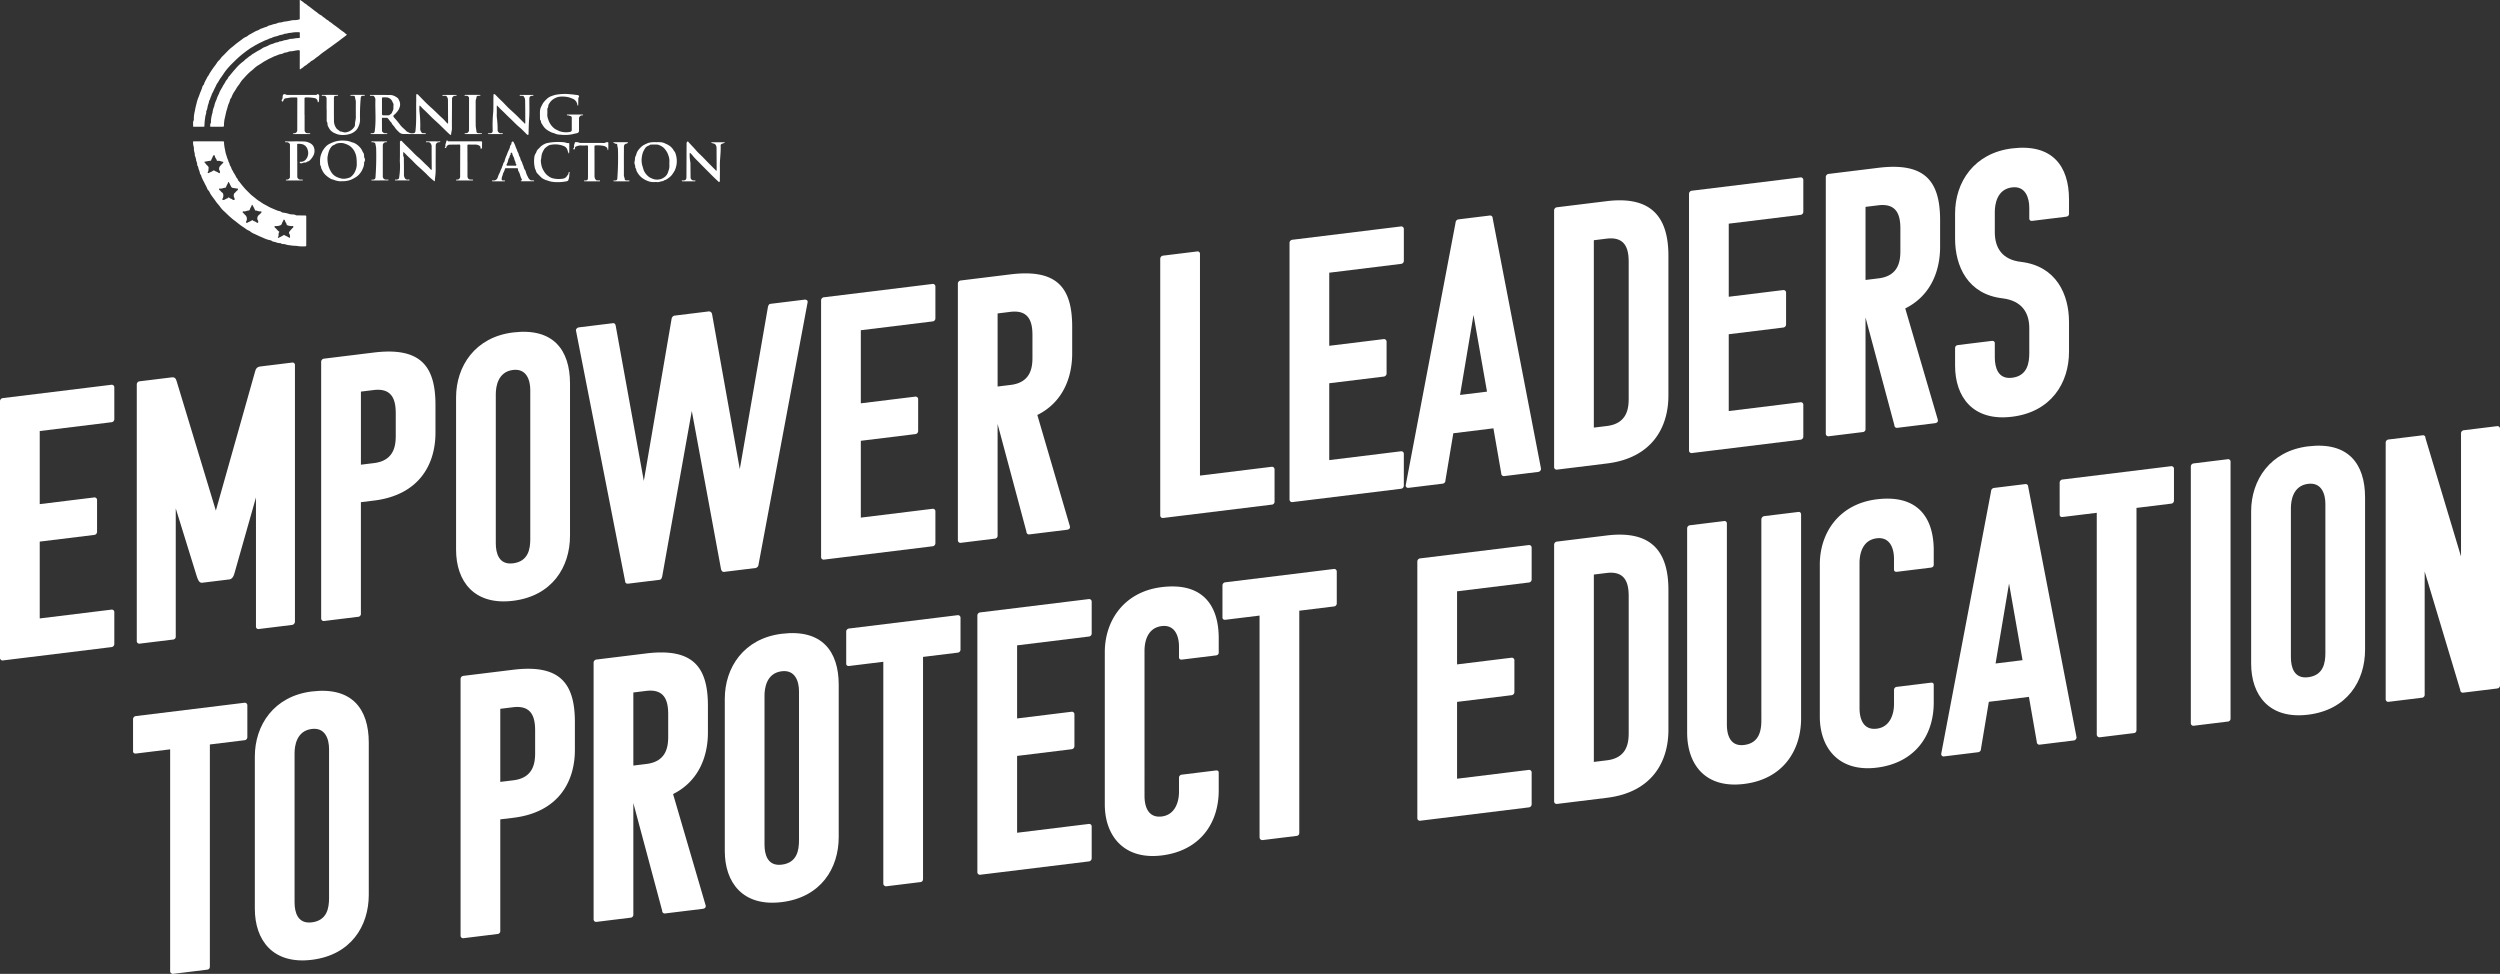
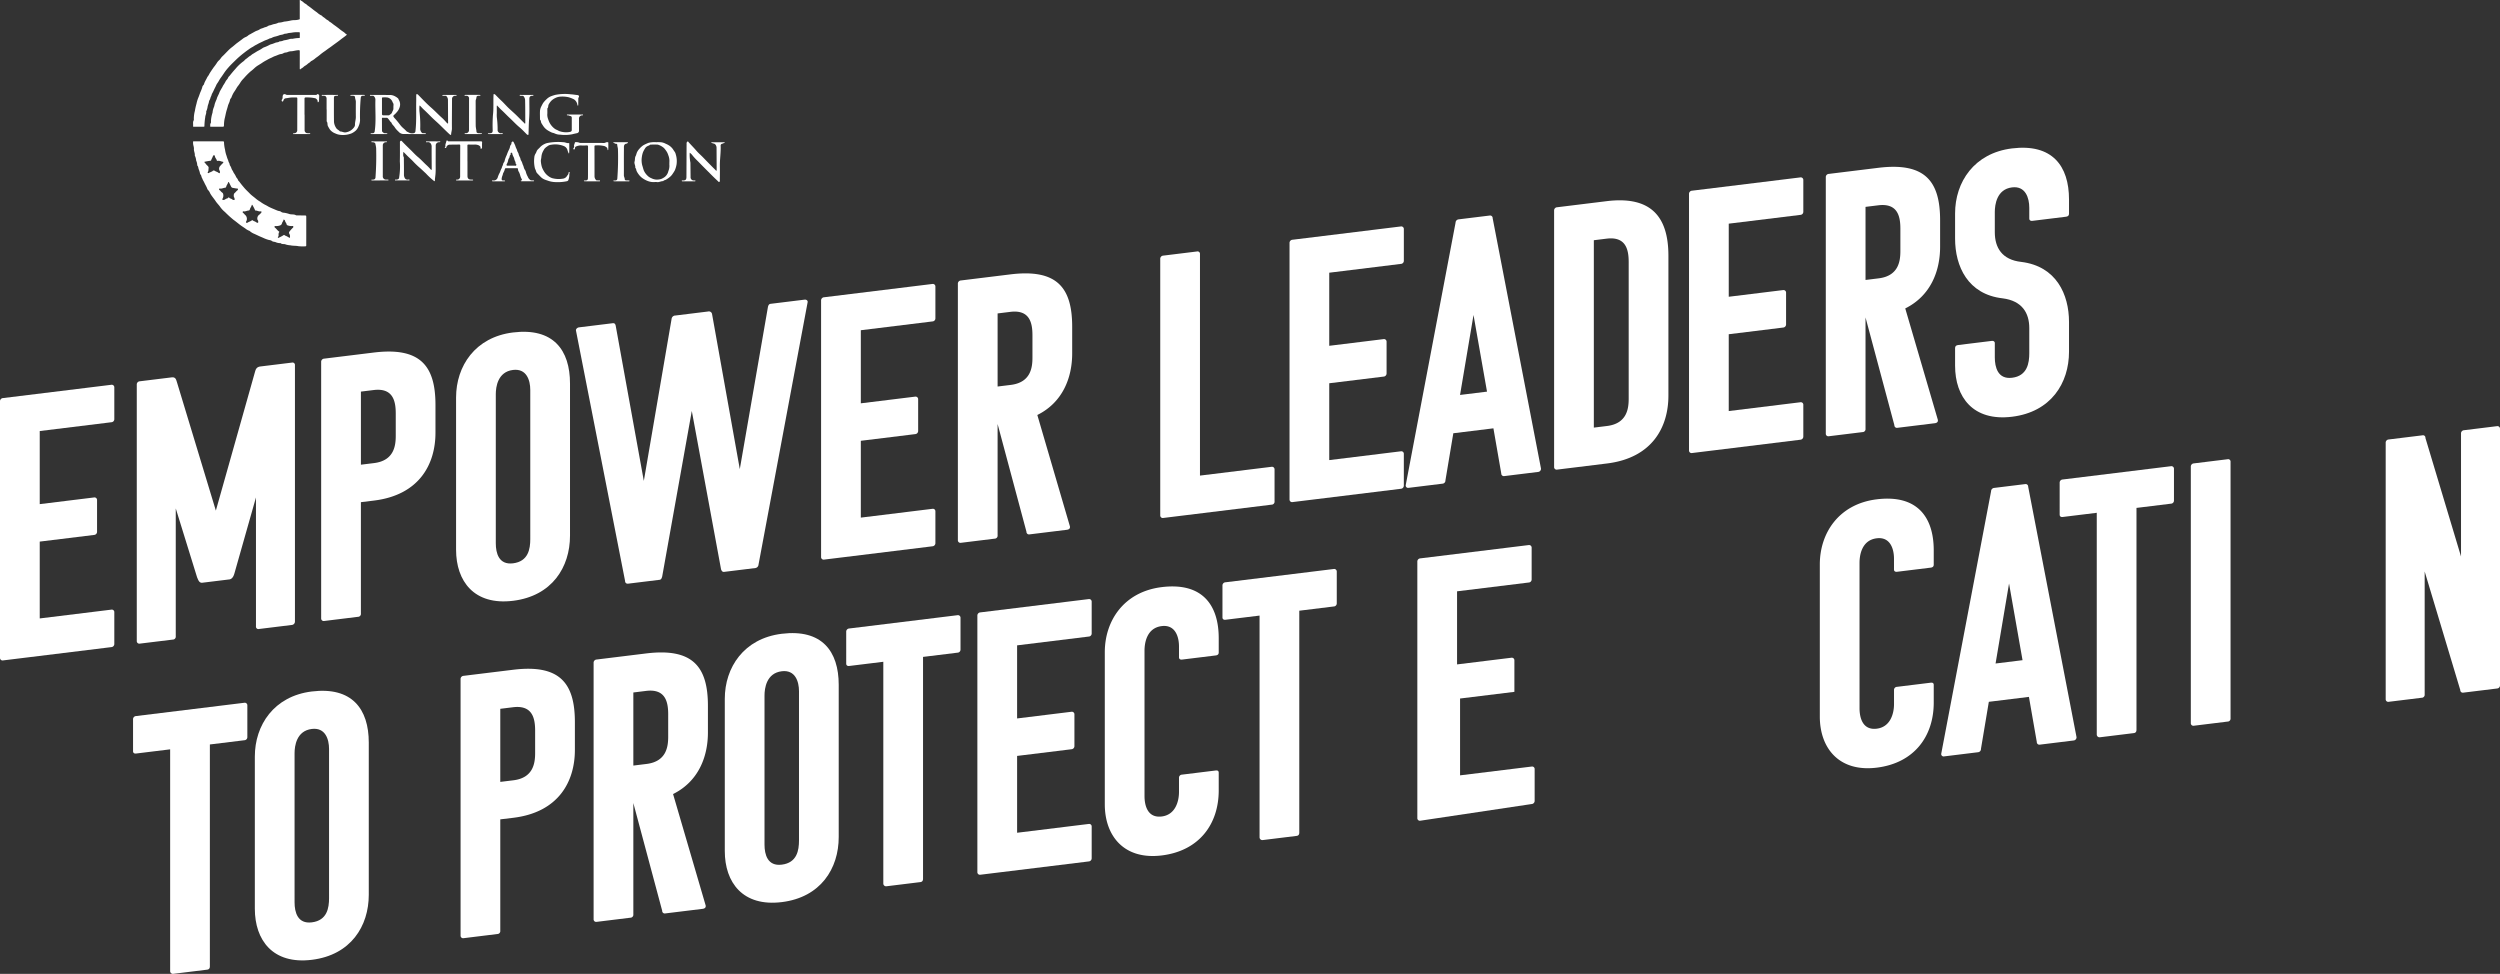
<svg xmlns="http://www.w3.org/2000/svg" id="intro-title-desktop" width="639.609" height="249.156" viewBox="0 0 639.609 249.156">
  <rect x="0" y="0" width="639.609" height="249.156" fill="#333333" stroke="none" />
  <defs>
    <clipPath id="clip-path">
      <rect id="Rectangle_15" data-name="Rectangle 15" width="136" height="63.05" fill="#fff" />
    </clipPath>
    <clipPath id="clip-path-2">
      <rect id="Rectangle_3387" data-name="Rectangle 3387" width="639.609" height="211.362" fill="#fff" />
    </clipPath>
  </defs>
  <g id="Group_4713" data-name="Group 4713" transform="translate(49.39)">
    <g id="Group_13" data-name="Group 13" clip-path="url(#clip-path)">
      <path id="Path_7" data-name="Path 7" d="M27.307,15.311c0-.729,0-1.457,0-2.186,0-.2-.046-.281-.271-.279-.641,0-1.249.224-1.888.272a2.363,2.363,0,0,0-.9.179c-.368.2-.8.079-1.15.343a1.888,1.888,0,0,1-.714.2c-.506.107-.947.364-1.428.513-.354.11-.713.35-1.07.49a8.026,8.026,0,0,0-1.025.527,11.406,11.406,0,0,0-1.206.716c-.256.189-.584.363-.856.547a5.616,5.616,0,0,0-1.155.862,10.494,10.494,0,0,1-.916.772A17,17,0,0,0,13,20.021a6.167,6.167,0,0,0-.833,1,8.345,8.345,0,0,1-.764,1.093c-.322.461-.561.976-.91,1.425a7.035,7.035,0,0,0-.522,1.006c-.1.2-.125.438-.307.614a1.093,1.093,0,0,0-.241.549c-.092.493-.382.9-.5,1.383s-.286.954-.416,1.439c-.163.61-.257,1.235-.423,1.833a8.976,8.976,0,0,0-.175,1.794c-.015.2-.109.267-.278.267q-1.527,0-3.055,0c-.1,0-.2,0-.186-.139.035-.254-.058-.514.12-.765.14-.2.046-.474.079-.712a8.635,8.635,0,0,1,.391-1.966A.565.565,0,0,0,5,28.673a4.684,4.684,0,0,1,.373-1.354c.1-.286.133-.6.239-.9.112-.318.237-.622.377-.928.1-.221.135-.471.248-.7.124-.255.239-.516.37-.77.1-.2.15-.436.264-.648.178-.333.364-.659.563-.98.1-.159.171-.34.259-.508a10.34,10.34,0,0,0,.577-.93c.165-.43.567-.678.719-1.107.074-.209.286-.349.427-.53.454-.584.933-1.151,1.431-1.7a10.944,10.944,0,0,1,2-1.9c.257-.169.446-.468.714-.641.374-.241.67-.579,1.066-.793.23-.124.407-.349.637-.474.44-.239.851-.524,1.283-.775a8.042,8.042,0,0,0,1.211-.705,2.036,2.036,0,0,1,.562-.271,9.925,9.925,0,0,0,1.341-.624,3.334,3.334,0,0,1,.59-.184c.259-.093.549-.2.793-.306.341-.146.74-.074,1.035-.324.017-.014.039-.038.055-.035a2.544,2.544,0,0,0,1.1-.265,7.433,7.433,0,0,0,1.452-.322,2.143,2.143,0,0,1,.787-.066,7.907,7.907,0,0,1,1.679-.206c.153.022.156-.1.157-.207,0-.358,0-.717.006-1.075,0-.18-.087-.207-.238-.2a8.154,8.154,0,0,0-1.59.07c-.458.111-.938.076-1.361.222-.312.107-.654.048-.908.186-.377.205-.8.157-1.186.325a7.812,7.812,0,0,1-.941.29,3.476,3.476,0,0,0-.933.328c-.212.13-.5.115-.736.256-.42.247-.907.346-1.347.578-.339.178-.711.34-1.063.508-.33.157-.659.367-.984.525s-.574.376-.885.527a7.347,7.347,0,0,0-.919.593c-.382.264-.758.538-1.122.828A24.334,24.334,0,0,0,11,15.279c-.656.655-1.345,1.288-1.949,1.985a12.812,12.812,0,0,0-1.166,1.5c-.2.319-.433.636-.653.951a7.876,7.876,0,0,0-.582.885,7.023,7.023,0,0,1-.492.779,2.891,2.891,0,0,0-.275.52c-.145.353-.347.681-.5,1.024s-.321.7-.516,1.033c-.121.208-.141.5-.275.723-.17.286-.157.639-.372.916a1.806,1.806,0,0,0-.187.646c-.086.314-.217.624-.291.946a4.129,4.129,0,0,1-.362,1.295.1.1,0,0,0-.019.065c.088.5-.222.937-.242,1.431a17.1,17.1,0,0,0-.21,2.274c.014.153-.1.166-.206.167-.845.006-1.689,0-2.534.01-.188,0-.164-.132-.154-.241.042-.471-.119-.965.165-1.412A.448.448,0,0,0,.2,30.5a7.927,7.927,0,0,1,.269-2.12,16.037,16.037,0,0,1,.412-1.85,8.913,8.913,0,0,1,.417-1.42c.2-.448.354-.918.516-1.37a12.845,12.845,0,0,0,.534-1.368,1,1,0,0,1,.312-.606c.125-.1.163-.329.22-.483.19-.509.494-.956.717-1.444.121-.263.385-.519.495-.786a6.678,6.678,0,0,1,.532-.864c.2-.341.464-.669.678-1a10.737,10.737,0,0,0,.773-1.064,2.978,2.978,0,0,1,.644-.758c.3-.294.478-.667.788-.948.471-.428.9-.908,1.349-1.356a8.926,8.926,0,0,1,.983-.9c.524-.38.984-.835,1.508-1.218.4-.294.809-.6,1.211-.9a3.615,3.615,0,0,1,.856-.55,2.194,2.194,0,0,0,.749-.473,2.792,2.792,0,0,1,.546-.306c.318-.2.666-.375,1-.566a3.8,3.8,0,0,1,.631-.3,2.844,2.844,0,0,0,.758-.366,1.4,1.4,0,0,1,.488-.207,7.287,7.287,0,0,0,.768-.3,2,2,0,0,0,.812-.315,1.234,1.234,0,0,1,.543-.191c.34-.078.657-.227.995-.308a3.291,3.291,0,0,0,1.059-.322A.173.173,0,0,1,21.85,5.8a5.134,5.134,0,0,0,1.425-.266,11.8,11.8,0,0,0,1.565-.244,4.789,4.789,0,0,1,1.2-.142,3.839,3.839,0,0,0,1.141-.185c.189-.066.119-.2.119-.312.005-1.411,0-2.822,0-4.234,0-.145-.063-.341.068-.413.062-.034.227.144.355.208.412.207.685.6,1.115.793.182.081.3.272.477.391.386.265.765.543,1.129.836.412.332.842.657,1.271.947a4.418,4.418,0,0,0,1.094.764c.192.06.323.318.528.427.409.22.693.608,1.126.8.2.09.326.314.535.427.418.227.756.57,1.15.837s.761.562,1.143.84a10.551,10.551,0,0,0,1.083.812,3.255,3.255,0,0,1,.586.477c.039.035.06.079.119.1.293.116.312.2.088.392-.427.365-.9.667-1.341,1.019-.533.426-1.094.829-1.651,1.228-.42.3-.825.624-1.253.914-.4.271-.785.567-1.176.852a13.547,13.547,0,0,0-1.131.831,11.891,11.891,0,0,1-1.213.921,4.908,4.908,0,0,1-1.079.764c-.211.075-.351.326-.556.443-.4.227-.683.6-1.1.793a2.978,2.978,0,0,0-.552.455,4.625,4.625,0,0,0-.531.351c-.244.257-.285.056-.284-.17,0-.717,0-1.434,0-2.151Z" transform="translate(0 0)" fill="#fff" />
      <path id="Path_8" data-name="Path 8" d="M3.995,123.851c1.2,0,2.407.005,3.61,0,.246,0,.358.055.335.325a9.524,9.524,0,0,0,.262,1.813,7.2,7.2,0,0,0,.406,1.616,6.039,6.039,0,0,0,.312.912c.117.218.153.581.3.788.18.262.118.579.33.836a2.473,2.473,0,0,1,.278.6,2.432,2.432,0,0,0,.325.632,4.535,4.535,0,0,1,.264.532,5.615,5.615,0,0,1,.564.934c.112.344.428.526.526.864.067.229.29.375.43.569.381.528.8,1.027,1.223,1.524s.91.922,1.356,1.391c.485.511,1.076.892,1.6,1.353a7.314,7.314,0,0,0,1.068.74,9.018,9.018,0,0,0,1.2.769,9.45,9.45,0,0,1,.911.5c.379.2.778.38,1.162.538.412.169.826.366,1.25.519.277.1.616.066.873.31a1.355,1.355,0,0,0,.71.2,7.176,7.176,0,0,1,1.33.32c.578.2,1.209,0,1.74.335.06.038.159.018.239.02.636.011,1.273.023,1.909.031.474.006.475,0,.475.469q0,2.655,0,5.309c0,.6-.009,1.2,0,1.8,0,.231-.047.326-.3.316a10.169,10.169,0,0,1-1.73-.043c-.671-.146-1.358-.059-2-.217a5.518,5.518,0,0,1-1.186-.2c-.437-.233-.962.01-1.337-.349a.089.089,0,0,0-.067-.009,2.9,2.9,0,0,1-1.3-.286c-.283-.079-.645-.047-.915-.305a1.562,1.562,0,0,0-.668-.208,8.034,8.034,0,0,1-1.419-.51c-.4-.182-.824-.345-1.225-.536-.347-.166-.717-.333-1.061-.5a4,4,0,0,1-1.22-.717c-.12-.126-.323-.15-.48-.24a4.164,4.164,0,0,1-.458-.273c-.442-.346-.93-.626-1.381-.958-.634-.466-1.231-.981-1.865-1.434a27.947,27.947,0,0,1-2.185-1.99,6.737,6.737,0,0,1-1.2-1.27c-.347-.529-.816-.944-1.16-1.473-.274-.422-.6-.825-.9-1.237a6.875,6.875,0,0,1-.561-.863,2.237,2.237,0,0,0-.5-.781,1.008,1.008,0,0,1-.255-.464A10.515,10.515,0,0,0,3.1,134.84c-.159-.338-.325-.693-.52-1.024-.106-.179-.182-.446-.293-.633-.153-.257-.113-.574-.336-.806a1.052,1.052,0,0,1-.2-.534,5.338,5.338,0,0,0-.308-.9c-.093-.3-.082-.652-.327-.9a.086.086,0,0,1-.025-.062,2.994,2.994,0,0,0-.275-1.2,3.337,3.337,0,0,0-.338-1.263.1.1,0,0,1-.015-.067c.074-.568-.266-1.086-.222-1.638.041-.519-.217-.975-.215-1.477,0-.566-.073-.484.462-.487,1.169-.005,2.338,0,3.506,0m-.217,7.862c0,.126-.028.227.043.245.095.024.27.029.292-.015.083-.17.264-.119.358-.2.16-.133.409-.127.506-.251a.428.428,0,0,1,.575-.112c.31.232.711.275,1,.543.068.064.292.158.328-.046a.651.651,0,0,0-.084-.555,1.015,1.015,0,0,1,.082-1.068,8.726,8.726,0,0,1,.765-.814c.1-.089.23-.337,0-.361-.428-.044-.808-.317-1.259-.233-.1.018-.255.042-.288-.114-.083-.38-.43-.64-.482-1.041,0-.02-.134-.474-.352-.252s-.278.587-.454.859c-.121.187-.119.553-.4.532a12.524,12.524,0,0,0-1.326.229c-.18,0-.211.11-.1.216.207.2.355.446.559.651s.536.409.454.833c-.065.338.03.708-.214.951m20.911,16.844a.077.077,0,0,0,.093-.077,1.222,1.222,0,0,0-.079-.865c-.135-.2-.175-.495-.065-.61a8.173,8.173,0,0,1,.92-1.047c.144-.107.112-.217.1-.328-.02-.147-.162-.1-.256-.106a2.674,2.674,0,0,1-1.3-.217c-.049-.028-.108-.027-.116-.1-.043-.4-.4-.673-.453-1.082-.012-.1-.171-.18-.273-.256-.034-.026-.093.006-.1.061-.044.338-.319.587-.394.888-.137.546-.572.577-.966.68a3.7,3.7,0,0,1-.691.031c-.091.006-.233-.043-.238.121,0,.1-.034.185.1.287.333.256.578.615.9.9.027.024.339.147.152.316-.12.109-.094.221-.116.338-.053.276.1.6-.182.829-.03.025,0,.133.017.2s.06.052.11.026a7.825,7.825,0,0,0,1.337-.7.192.192,0,0,1,.228,0c.138.169.355.172.522.278a7.139,7.139,0,0,1,.756.437m-14.255-9.7c.178.054.231-.039.206-.2s.031-.33-.141-.472a1.388,1.388,0,0,1,.025-.984c.333-.26.556-.633.911-.873.088-.059.056-.193.05-.294s-.088-.091-.157-.1c-.369-.022-.732-.112-1.088-.16-.44-.059-.492-.352-.626-.6-.149-.279-.268-.575-.43-.849a.111.111,0,0,0-.11-.06c-.076,0-.082.057-.1.117-.087.382-.389.67-.474,1.061-.008.038-.1.27-.27.279-.45.022-.857.3-1.327.217-.076-.014-.207-.038-.215.1-.005.1-.05.235.063.281.227.092.33.314.494.464s.43.3.45.49a1.55,1.55,0,0,1-.119,1.189.346.346,0,0,0-.037.333c.054.125.184.046.281.048.262.008.452-.194.653-.3.15-.079.37-.048.464-.215a.205.205,0,0,1,.346-.048c.142.211.4.2.579.31.156.093.328.286.567.261m7.053,3.242c.1-.314-.035-.355-.189-.328-.47.08-.874-.215-1.328-.218-.119,0-.088-.1-.125-.166a12.423,12.423,0,0,0-.608-1.189c-.034-.047-.047-.1-.114-.1-.1,0-.088.077-.107.142-.106.364-.375.654-.468,1.032-.013.05-.1.275-.268.28-.452.013-.858.3-1.327.22-.068-.012-.176-.034-.21.066s-.047.248.028.295c.287.18.444.484.711.683a1.386,1.386,0,0,1,.192,1.43c-.109.139-.151.288-.069.4s.288.068.383,0c.322-.217.711-.3,1.019-.537a.267.267,0,0,1,.393.042.39.39,0,0,0,.188.112,2.646,2.646,0,0,1,.679.355.356.356,0,0,0,.354.057c.123-.044.034-.184.06-.276.069-.234-.153-.359-.2-.556a1.183,1.183,0,0,1,.523-1.254,4.63,4.63,0,0,0,.48-.495" transform="translate(-0.017 -87.691)" fill="#fff" />
      <path id="Path_9" data-name="Path 9" d="M177.222,82.847c-.1.147-.253.1-.382.1a.8.8,0,0,0-.818.831c-.01.694-.008,1.388-.012,2.082-.009,1.827-.034,3.655-.016,5.482.005.5-.19.963-.2,1.459,0,.261-.228.156-.323.072-.388-.342-.759-.7-1.131-1.062-.459-.444-.912-.894-1.368-1.341-.714-.7-1.48-1.341-2.191-2.046-.661-.655-1.311-1.326-2-1.955-.309-.282-.59-.605-.884-.91-.053-.055-.086-.109-.16-.079s-.051.119-.05.181a8.129,8.129,0,0,0,.032,1.592,28.592,28.592,0,0,1,.165,4.2,1.461,1.461,0,0,0,.431.97.36.36,0,0,0,.273.1c.161.013.325,0,.485.015.087.009.247-.051.24.105s-.166.1-.253.1c-1.863,0-3.726.011-5.589-.015a1.718,1.718,0,0,1-1.182-.652,5.337,5.337,0,0,1-.9-1.013c-.225-.419-.661-.679-.829-1.147-.058-.161-.248-.271-.37-.411a5.351,5.351,0,0,0-.63-.819.352.352,0,0,0-.224-.1c-.347-.006-.695,0-1.041-.01-.149,0-.208.051-.207.2.007,1.064.007,2.128.02,3.192,0,.192.436.542.64.561a2.123,2.123,0,0,1,.772.078c-.107.159-.248.14-.376.14q-1.823,0-3.645,0c-.069,0-.138-.008-.208-.013a.09.09,0,0,1-.094-.112c.006-.058.048-.074.1-.076.139-.006.278-.008.416-.014a.507.507,0,0,0,.523-.5c.4-2.685.091-5.384.182-8.075a1.251,1.251,0,0,0-.417-.923c-.154-.156-.392-.053-.591-.083-.138-.02-.385.062-.387-.086,0-.2.245-.13.386-.13,1.666,0,3.332,0,5,.026a2.765,2.765,0,0,1,1.062.348,3.482,3.482,0,0,1,.695.474c.156.12.165.3.254.436a2.212,2.212,0,0,1,.22,1.794,3.434,3.434,0,0,1-.8,1.392,4.817,4.817,0,0,1-.495.514c-.444.365-.425.44-.091.871a21.728,21.728,0,0,1,1.476,1.776,5.536,5.536,0,0,0,.869.92,9.56,9.56,0,0,1,.753.724c.128.16.322.184.46.265a1.907,1.907,0,0,0,1.453.235.53.53,0,0,0,.392-.484c.3-2.541.146-5.092.2-7.638.01-.52,0-1.041.009-1.561,0-.1-.064-.257.121-.271a.318.318,0,0,1,.32.095c1.108,1.132,2.191,2.3,3.382,3.337.964.843,1.83,1.781,2.785,2.629.467.415.871.9,1.3,1.358a.151.151,0,0,0,.14.065c.092-.011.1-.083.1-.154,0-.1,0-.208-.005-.312q-.016-2.811-.03-5.621a1.409,1.409,0,0,0-.438-.944c-.058-.064-.217-.044-.33-.05-.15-.009-.3,0-.451-.011-.078-.006-.215.048-.208-.1.006-.135.139-.086.219-.106a.724.724,0,0,1,.173-.007q1.441,0,2.881,0c.145,0,.3-.023.415.116m-16.212,2.9c-.016-.3.1-.64-.063-.88-.14-.21-.194-.448-.327-.659a1.763,1.763,0,0,0-1.138-.816,5.98,5.98,0,0,0-1.139-.03c-.18,0-.267.048-.266.251.007,1.327,0,2.655,0,3.982,0,.218.1.351.33.352.462,0,.924,0,1.385,0a.266.266,0,0,0,.159-.039c.258-.218.588-.328.717-.725.1-.316.344-.589.337-.953,0-.161,0-.323,0-.485" transform="translate(-109.762 -58.448)" fill="#fff" />
-       <path id="Path_10" data-name="Path 10" d="M116.873,133.562a2.7,2.7,0,0,1-.759-.013,5.79,5.79,0,0,1-1.357-.353c-.2-.114-.443-.088-.673-.224a7.2,7.2,0,0,1-1.339-.961,4.211,4.211,0,0,1-.761-.969c-.1-.18-.182-.424-.293-.6-.191-.3-.1-.673-.334-.947a.523.523,0,0,1-.05-.3,10.876,10.876,0,0,1,.008-1.489,5.088,5.088,0,0,1,.342-1.253,4.662,4.662,0,0,1,.3-.667,6.416,6.416,0,0,1,.692-.962,3.363,3.363,0,0,1,.972-.776,10.9,10.9,0,0,1,1.123-.5,6.632,6.632,0,0,1,2.936-.359,4.412,4.412,0,0,1,1.611.355c.2.1.446.1.678.21a4.2,4.2,0,0,1,1.124.736,5.321,5.321,0,0,1,.675.735c.241.343.373.747.6,1.08.3.441.082.944.32,1.389a.91.91,0,0,1-.065.923.568.568,0,0,0-.059.371,3.425,3.425,0,0,1-.369,1.391,4.211,4.211,0,0,1-.71,1.207,4.159,4.159,0,0,1-1.108.984c-.321.185-.66.373-.986.531a5,5,0,0,1-.9.3,6.4,6.4,0,0,1-1.616.165m3.8-4.845a8.893,8.893,0,0,0-.147-1.618,5.053,5.053,0,0,0-.536-1.368,4.326,4.326,0,0,0-1.1-1.2,5.8,5.8,0,0,0-1.706-.71,3.767,3.767,0,0,0-1.87.185c-.028.006-.053.037-.075.061-.159.173-.4.19-.593.311a1.677,1.677,0,0,0-.605.57,4.238,4.238,0,0,0-.517,1,10.323,10.323,0,0,0-.331,1.477,6.842,6.842,0,0,0,.346,2.541,6.457,6.457,0,0,0,.732,1.442,3.26,3.26,0,0,0,1.293,1.069,5.9,5.9,0,0,0,1.42.441,4.094,4.094,0,0,0,1.705-.242,1.228,1.228,0,0,0,.517-.272,3.505,3.505,0,0,0,1.1-1.477,4.485,4.485,0,0,0,.371-1.419c0-.266,0-.532,0-.8" transform="translate(-78.796 -87.199)" fill="#fff" />
      <path id="Path_11" data-name="Path 11" d="M262.274,92.606c-.1.152-.232.13-.354.131q-1.6,0-3.193,0a2.172,2.172,0,0,1-.242-.022.08.08,0,0,1-.079-.09.081.081,0,0,1,.088-.082c.15-.008.3-.015.45-.019.494-.012.683-.194.688-.689a36.393,36.393,0,0,1,.059-3.917c.206-1.717.066-3.43.15-5.141,0-.089-.056-.239.108-.243a.349.349,0,0,1,.325.1c.525.532,1.044,1.069,1.592,1.579.609.567,1.152,1.205,1.75,1.785.622.6,1.285,1.166,1.912,1.766s1.2,1.2,1.8,1.794a4.329,4.329,0,0,1,.43.43c.075.1.184.108.212-.058a1.036,1.036,0,0,0,0-.173c-.01-1.851,0-3.7-.044-5.551a1.68,1.68,0,0,0-.374-1.121c-.2-.225-.422-.081-.625-.142-.136-.041-.386.1-.388-.119,0-.168.245-.1.381-.1q1.423-.01,2.846,0c.1,0,.277-.059.275.112s-.177.1-.277.1c-.515.023-.752.25-.756.762-.013,1.711.07,3.43-.061,5.132-.1,1.288-.1,2.571-.149,3.857,0,.08.043.214-.082.233a.326.326,0,0,1-.333-.083c-.636-.644-1.258-1.31-1.953-1.886-.872-.725-1.624-1.567-2.453-2.331-.756-.7-1.447-1.459-2.211-2.147-.3-.274-.558-.606-.872-.876-.048-.042-.034-.17-.148-.134s-.07.157-.07.238c0,.567,0,1.133.006,1.7a6.672,6.672,0,0,0,.022,1.178,22.9,22.9,0,0,1,.184,3.263.884.884,0,0,0,.709.684c.221.017.457-.055.675.083" transform="translate(-182.968 -58.437)" fill="#fff" />
      <path id="Path_12" data-name="Path 12" d="M188.624,123.583a.465.465,0,0,1-.375.112.832.832,0,0,0-.836.865c-.01,1.48-.01,2.961-.017,4.441,0,.937.034,1.877-.039,2.809-.044.566-.147,1.13-.162,1.7,0,.18-.069.2-.233.093a18.3,18.3,0,0,1-2.083-1.931c-.565-.522-1.117-1.058-1.7-1.559a21.684,21.684,0,0,1-1.616-1.575c-.507-.534-1.075-1.009-1.59-1.537-.229-.235-.447-.478-.692-.7-.15-.137-.185-.089-.177.055.022.373-.1.762.111,1.118a.71.71,0,0,1,.043.374c.013,1.423.039,2.845.023,4.267a1.859,1.859,0,0,0,.273.854.83.83,0,0,0,.765.3c.127-.018.384-.1.384.115,0,.15-.25.083-.386.084q-1.527.01-3.055,0c-.095,0-.27.078-.264-.112,0-.153.161-.087.252-.093a.936.936,0,0,0,.654-.188.457.457,0,0,0,.14-.3,17.405,17.405,0,0,0,.186-4.152c.045-1.606.017-3.215.025-4.822a.5.5,0,0,1,.054-.326c.224-.33.411-.084.539.053.728.78,1.505,1.51,2.265,2.258.576.567,1.116,1.174,1.739,1.688.78.644,1.455,1.4,2.192,2.082a12.6,12.6,0,0,1,1.1,1.129c.052.062.086.1.159.084.092-.019.083-.1.086-.164,0-.035,0-.069,0-.1-.011-1.908-.033-3.816-.02-5.725a1.379,1.379,0,0,0-.271-.8.872.872,0,0,0-.805-.292c-.114.022-.348.069-.35-.086,0-.223.232-.114.356-.116.972-.011,1.944-.007,2.916,0a.532.532,0,0,1,.415.1" transform="translate(-125.324 -87.312)" fill="#fff" />
      <path id="Path_13" data-name="Path 13" d="M392.345,124.591a10.311,10.311,0,0,1,1.317.013,3.229,3.229,0,0,1,1.081.342c.172.09.372.15.548.254a3.752,3.752,0,0,1,1.336,1.113c.173.263.347.534.534.792a1.756,1.756,0,0,1,.217.536,5.88,5.88,0,0,1,.219,2.63,7.011,7.011,0,0,1-.422,1.477,7.211,7.211,0,0,1-.5.816,3.7,3.7,0,0,1-.931,1.034,6.27,6.27,0,0,1-.884.594c-.206.11-.462.117-.629.3a.188.188,0,0,1-.121.06c-.521,0-.988.325-1.526.241a2.027,2.027,0,0,0-.623,0,4.271,4.271,0,0,1-1.7-.263,5.875,5.875,0,0,1-1.02-.5,4.334,4.334,0,0,1-1.293-1.15,5.1,5.1,0,0,1-.544-.862c-.154-.27-.082-.615-.336-.829a.125.125,0,0,1-.031-.1c.06-.534-.333-1.048-.183-1.539s.024-1.048.328-1.519a5.892,5.892,0,0,0,.213-.672,3.567,3.567,0,0,1,.707-1.1,5.042,5.042,0,0,1,1-.894,11.691,11.691,0,0,1,1.314-.614,6.262,6.262,0,0,1,1.929-.167m3.418,5.338h0a1.715,1.715,0,0,1,0-.277,3.812,3.812,0,0,0-.255-1.66,4.972,4.972,0,0,0-.342-.832,6.861,6.861,0,0,0-.776-1.058,4.173,4.173,0,0,0-1.622-.894c-.567-.016-1.133-.027-1.7.006-.091.005-.216-.006-.266.047-.193.2-.471.231-.694.369a1.5,1.5,0,0,0-.574.557,6.873,6.873,0,0,0-.521.967,5.723,5.723,0,0,0-.293,1.219,5.207,5.207,0,0,0,.115,2.2c.158.454.239.937.447,1.39a4.2,4.2,0,0,0,.826,1.138,2.779,2.779,0,0,0,1.021.695,3.312,3.312,0,0,0,1.1.35,3.751,3.751,0,0,0,1.395-.134,3.659,3.659,0,0,0,1.045-.6,2.674,2.674,0,0,0,.835-1.428,3.438,3.438,0,0,0,.263-1.46,3.534,3.534,0,0,1-.005-.589" transform="translate(-273.894 -88.207)" fill="#fff" />
      <path id="Path_14" data-name="Path 14" d="M312.954,87.625c.613,0,1.226,0,1.84,0,.078,0,.21-.048.211.1s-.129.1-.21.112a.809.809,0,0,0-.821.9q0,1.474,0,2.949a.622.622,0,0,1-.511.709c-.379.086-.777.158-1.135.263a9.472,9.472,0,0,1-3.14.122,3.465,3.465,0,0,1-1.483-.33c-.211-.111-.479-.123-.72-.23a8.752,8.752,0,0,1-.943-.5,3.751,3.751,0,0,1-1.1-.992c-.2-.276-.386-.578-.568-.872s-.09-.629-.332-.869c-.059-.058-.05-.2-.05-.3,0-.705-.042-1.414.013-2.115a3.108,3.108,0,0,1,.353-1.073c.136-.281.277-.55.437-.819a6.89,6.89,0,0,1,.916-1.009,3.344,3.344,0,0,1,1.3-.791,9.7,9.7,0,0,1,.948-.293,12.689,12.689,0,0,1,3.964-.126c.545.02,1.116.133,1.678.188a.363.363,0,0,1,.281.608.593.593,0,0,0-.085.359c-.008.5-.007.995-.018,1.492,0,.078.046.207-.1.213s-.1-.122-.121-.2a2,2,0,0,0-.9-1.395,8.062,8.062,0,0,0-1.385-.532,7.384,7.384,0,0,0-2.269-.128,3.509,3.509,0,0,0-1.074.328,3.8,3.8,0,0,0-1,.682,3.889,3.889,0,0,0-.673.91c-.241.333-.059.77-.362,1.06-.043.042-.022.156-.023.237,0,.451.024.9-.015,1.352a3.359,3.359,0,0,0,.27,1.31,4.587,4.587,0,0,0,1.678,2.349c.294.211.708.321,1,.525a5.158,5.158,0,0,0,2.94.236c.414-.151.38-.366.381-.647,0-.96,0-1.92,0-2.88,0-.284-.059-.468-.405-.523-.221-.035-.423-.2-.676-.173-.073.009-.178.013-.172-.11s.112-.089.184-.1.162,0,.243,0h1.666" transform="translate(-215.23 -58.325)" fill="#fff" />
      <path id="Path_15" data-name="Path 15" d="M430.347,126.832a10.322,10.322,0,0,0,.152,2.409,1.078,1.078,0,0,1,.03.343c.012,1.157.02,2.313.034,3.47a.806.806,0,0,0,.875.875c.081,0,.162,0,.243,0,.06,0,.115.015.122.09.008.091-.047.121-.124.128-.046,0-.092,0-.139.005-.96,0-1.921,0-2.881,0-.128,0-.347.032-.347-.116,0-.175.218-.1.34-.105.641-.022.849-.222.852-.877q.022-4.043.035-8.085a3.539,3.539,0,0,0,0-.52.537.537,0,0,1,.256-.48c.129-.113.241.151.3.215.645.719,1.331,1.4,1.958,2.138.474.557,1.039,1.038,1.557,1.559.449.453.887.917,1.333,1.373s.879.894,1.321,1.339c.241.242.5.47.725.721.054.059.068.146.17.118s.07-.129.079-.2a.5.5,0,0,0,0-.069q-.013-2.793-.028-5.587a1.31,1.31,0,0,0-.353-.9c-.186-.2-.487-.177-.723-.293-.094-.046-.218-.034-.3-.129.08-.12.191-.1.29-.1.96,0,1.921,0,2.881,0,.092,0,.243-.053.267.079.029.16-.143.1-.224.141a2.936,2.936,0,0,1-.5.2.426.426,0,0,0-.291.424c.085,1.822-.245,3.63-.2,5.452.029,1.133,0,2.267-.007,3.4,0,.155.051.34-.122.441s-.257-.077-.354-.168q-.6-.556-1.181-1.126c-.461-.452-.915-.912-1.372-1.37s-.9-.9-1.348-1.353c-.513-.519-1.013-1.051-1.537-1.557a13.626,13.626,0,0,1-1.179-1.322,2.726,2.726,0,0,0-.616-.565" transform="translate(-303.274 -87.761)" fill="#fff" />
      <path id="Path_16" data-name="Path 16" d="M114.022,86.889c0-.925,0-1.851,0-2.776a.831.831,0,0,0-.073-.354c-.194-.431-.554-.373-.906-.384-.095,0-.271.077-.26-.117.008-.146.162-.1.255-.1q1.805-.006,3.61,0c.1,0,.277-.057.276.112s-.178.1-.276.1c-.688.03-.749.082-.75.774,0,1.978-.014,3.956.018,5.933a3.309,3.309,0,0,0,.517,1.485c.246.458.7.567.986.914a.087.087,0,0,0,.059.032c.512-.009.971.34,1.5.222a3.2,3.2,0,0,0,2.073-1.286,1.176,1.176,0,0,0,.237-.609c-.033-.7.227-1.353.218-2.045-.017-1.3-.011-2.591,0-3.886,0-.417-.211-.79-.211-1.212a.445.445,0,0,0-.431-.312c-.208,0-.416-.007-.624-.016-.065,0-.149.006-.143-.1,0-.078.07-.082.124-.088a2.3,2.3,0,0,1,.276-.021q1.475,0,2.951,0a1.979,1.979,0,0,1,.208.01c.067.007.146.006.149.1s-.075.1-.143.1c-.116.005-.231,0-.347.008-.38.012-.493.165-.554.54a48.935,48.935,0,0,0-.178,5.762A4.3,4.3,0,0,1,122.2,91.2a3.286,3.286,0,0,1-.671,1.05,4.375,4.375,0,0,1-1.1.741,5.929,5.929,0,0,1-2.933.383,3.865,3.865,0,0,1-1.241-.358,3.206,3.206,0,0,1-1.3-.889,6.119,6.119,0,0,1-.528-.874c-.28-.4-.058-.906-.357-1.284-.053-.067-.026-.2-.026-.306q0-1.388,0-2.776h-.013" transform="translate(-79.856 -58.877)" fill="#fff" />
-       <path id="Path_17" data-name="Path 17" d="M83.836,128.854c0,1.342,0,2.684,0,4.025a.783.783,0,0,0,.726.731c.185.007.37.007.555.015.063,0,.15-.013.159.086.011.132-.1.1-.169.11-.115.009-.231.007-.347.007H81.324c-.081,0-.162,0-.243,0-.066,0-.147.008-.156-.09-.01-.126.089-.126.165-.115a.823.823,0,0,0,.778-.394.366.366,0,0,0,.09-.271q.01-4.129.009-8.259c0-.316-.387-.622-.756-.652-.166-.014-.469.1-.469-.1,0-.22.3-.1.461-.1,1.5-.008,3.011-.043,4.512.024a3.575,3.575,0,0,1,1.535.5,1.9,1.9,0,0,1,.908,1.213,2.7,2.7,0,0,1-.091,1.655,4.623,4.623,0,0,1-1.109,1.529.982.982,0,0,1-.424.206c-.25.09-.458.339-.757.28-.358-.07-.63.254-.991.2-.171-.027-.33-.013-.319-.248s.207-.149.314-.144a1.689,1.689,0,0,0,1.341-.709,2.526,2.526,0,0,0,.376-2.349,2.012,2.012,0,0,0-1.143-1.365,3.228,3.228,0,0,0-1.4-.166c-.2-.011-.136.189-.137.3-.01.636,0,1.273,0,1.909q0,1.093,0,2.186Z" transform="translate(-57.171 -87.665)" fill="#fff" />
      <path id="Path_18" data-name="Path 18" d="M226.4,128.426c0,1.249,0,2.5,0,3.748,0,.666.291.941.969.951.116,0,.231,0,.347.008.074,0,.139.019.128.117-.009.079-.07.08-.126.084s-.116.005-.173.005c-1.261,0-2.523,0-3.784,0-.095,0-.276.077-.267-.108.008-.17.182-.092.282-.1a.744.744,0,0,0,.747-.768c.009-2.637.013-5.274.026-7.911,0-.215-.036-.31-.281-.3-.81.023-1.62.019-2.43.031a.93.93,0,0,0-.854.68c-.02.081-.011.17-.128.16-.088-.008-.2.015-.252-.074s.056-.129.1-.191a.349.349,0,0,0,.057-.227c-.082-.448.178-.828.242-1.248.036-.242.3-.17.363-.072.106.165.236.127.358.127q4.009,0,8.019-.01c.277,0,.431.036.4.372-.035.367-.013.739-.017,1.11a1.538,1.538,0,0,1-.01.208.227.227,0,0,1-.245.2c-.2.006-.133-.159-.131-.253.007-.335-.188-.451-.458-.613a2.435,2.435,0,0,0-1.248-.175c-.439-.027-.88,0-1.319-.025-.256-.014-.335.056-.332.323.015,1.318.007,2.637.007,3.955Z" transform="translate(-156.191 -87.174)" fill="#fff" />
      <path id="Path_19" data-name="Path 19" d="M269.327,134.042c.331-.1.433-.211.18-.575a4.216,4.216,0,0,1-.3-.789,4.766,4.766,0,0,0-.3-.83,1.414,1.414,0,0,1-.272-.739c.01-.217-.1-.279-.293-.279q-1.388,0-2.777,0c-.174,0-.215.088-.288.247a3.329,3.329,0,0,1-.349.873,1.517,1.517,0,0,0-.191.607,3.113,3.113,0,0,0-.281.959c.024.421.026.435.451.46.128.008.367-.111.368.1s-.239.109-.369.11c-.81.01-1.619,0-2.429,0a1.115,1.115,0,0,1-.242,0c-.089-.02-.248.034-.244-.118s.164-.1.248-.1a1.079,1.079,0,0,0,1.217-.786,6,6,0,0,1,.407-1c.242-.394.309-.85.543-1.251.116-.2.162-.53.29-.746.158-.265.115-.586.335-.829a1.2,1.2,0,0,0,.219-.552,7.829,7.829,0,0,1,.519-1.365,10.618,10.618,0,0,1,.518-1.255,2.789,2.789,0,0,0,.292-.76,1.278,1.278,0,0,1,.311-.681.294.294,0,0,0,.067-.261c-.042-.232.154-.381.264-.462.156-.115.289.127.352.253.132.261.258.531.368.8a4.836,4.836,0,0,0,.275.73c.171.276.2.6.35.889a1.569,1.569,0,0,1,.272.687,5.624,5.624,0,0,0,.347.778c.112.234.077.509.26.739a3.278,3.278,0,0,1,.372.916,3.939,3.939,0,0,1,.293.756,1.972,1.972,0,0,0,.321.717,1.612,1.612,0,0,1,.245.607,5.133,5.133,0,0,0,.487,1.151,1.685,1.685,0,0,0,.651.829c.217.134.451.06.675.093.093.014.248-.046.262.089s-.154.124-.236.124c-.995,0-1.99,0-2.985-.009a.19.19,0,0,1-.2-.136m-2.377-3.843c.289,0,.578.009.866,0,.124-.006.3.085.363-.1a.293.293,0,0,0-.108-.393.194.194,0,0,1-.058-.156c.034-.327-.2-.582-.28-.871a2.728,2.728,0,0,0-.205-.676,2.847,2.847,0,0,1-.358-.9c-.024-.113-.006-.23-.184-.223-.155.006-.233.055-.233.221,0,.114.017.289-.045.331-.278.19-.156.535-.332.784a1.71,1.71,0,0,0-.261.613,2.558,2.558,0,0,1-.359.961.36.36,0,0,0-.013.328c.035.121.154.076.238.078.323.006.647,0,.97,0" transform="translate(-185.504 -87.801)" fill="#fff" />
      <path id="Path_20" data-name="Path 20" d="M307.756,127.419a4.654,4.654,0,0,1-.295-.728,1.579,1.579,0,0,0-.9-1.151,5.873,5.873,0,0,0-3.238-.371,1.9,1.9,0,0,0-1.067.431,3.151,3.151,0,0,0-.7.593c-.121.17-.22.361-.318.533a3.847,3.847,0,0,0-.492,1.624c-.024.295-.118.609-.139.925a7.036,7.036,0,0,0,.253,1.535,4.759,4.759,0,0,0,.5,1.066,4,4,0,0,0,1.162,1.314,3.473,3.473,0,0,0,.991.533,6.322,6.322,0,0,0,2.666.14,1.437,1.437,0,0,0,1.113-.682c.173-.271.445-.483.4-.855-.009-.07.043-.105.109-.1.088.007.192-.016.251.075.039.06-.008.1-.057.142a.339.339,0,0,0-.089.352,4.133,4.133,0,0,1-.246,1.392.508.508,0,0,1-.4.324,11.382,11.382,0,0,1-3.409.189,5.812,5.812,0,0,1-1.471-.342c-.275-.089-.568-.18-.828-.293a3.064,3.064,0,0,1-.976-.662c-.318-.329-.64-.654-.953-.988a1.223,1.223,0,0,1-.236-.471c-.07-.252-.2-.486-.288-.721a7.835,7.835,0,0,1-.163-2.779,2.121,2.121,0,0,1,.357-1.054,2.735,2.735,0,0,0,.222-.484c.172-.507.629-.752.928-1.136a3.95,3.95,0,0,1,1.075-.765,3.114,3.114,0,0,1,.729-.266,14.244,14.244,0,0,1,4.124-.209c.472-.008.9.3,1.393.219.109-.018.122.1.122.173-.005.8.026,1.593-.035,2.388,0,.027-.039.051-.086.107" transform="translate(-211.63 -88.144)" fill="#fff" />
      <path id="Path_21" data-name="Path 21" d="M83.521,87.743c0,1.33,0,2.66,0,3.99a.753.753,0,0,0,.753.748l.59.015c.068,0,.105.035.1.108-.005.058-.046.074-.093.079-.081.007-.161.015-.242.015-1.25,0-2.5,0-3.749,0-.1,0-.276.068-.273-.106s.179-.1.278-.1a.769.769,0,0,0,.756-.747c.008-2.695.009-5.39.019-8.085,0-.246-.064-.346-.333-.33-.473.028-.953-.025-1.421.034-.427.054-.849.147-1.281.193a.708.708,0,0,0-.5.481c-.066.2-.126.405-.337.314s-.131-.415-.049-.513c.209-.25.14-.52.167-.782.063-.619.452-.692.874-.446a.619.619,0,0,0,.332.07q3.61,0,7.221,0c.11,0,.231.025.319-.087a.284.284,0,0,1,.374-.07.452.452,0,0,1,.239.41c-.039.436-.021.877-.069,1.312-.01.087-.086.294-.217.3-.193,0-.1-.188-.113-.292a1.063,1.063,0,0,0-.6-.713,9.934,9.934,0,0,0-2.385-.215c-.326-.01-.385.115-.383.394.008,1.342,0,2.683,0,4.025Z" transform="translate(-54.981 -58.398)" fill="#fff" />
      <path id="Path_22" data-name="Path 22" d="M342.124,126.642c-.178-.228-.056-.509-.287-.7a2.226,2.226,0,0,0-.569-.353,7.245,7.245,0,0,0-2.24-.18c-.241-.024-.344.044-.342.317.014,2.543.013,5.086.017,7.63a1.357,1.357,0,0,0,.37.883c.2.237.427.062.629.128.141.046.41-.09.408.1,0,.213-.274.121-.426.123-1.087.008-2.174,0-3.261,0-.092,0-.185,0-.277-.01-.067-.006-.145-.007-.149-.1s.073-.1.142-.1c.1,0,.208-.006.312-.008.38-.01.554-.18.566-.574.011-.37.014-.74.014-1.11,0-2.3,0-4.6.011-6.9,0-.306-.079-.4-.386-.377a10.3,10.3,0,0,1-1.56,0,3.548,3.548,0,0,0-1.085.254.53.53,0,0,0-.327.5c0,.114-.017.24-.169.262-.066.01-.162.036-.189-.034-.044-.114-.082-.251.04-.347a.424.424,0,0,0,.1-.447c-.056-.352.171-.623.22-.941a.086.086,0,0,1,.1-.079,2.325,2.325,0,0,1,.887.086,1.057,1.057,0,0,0,.491.108c1.989,0,3.979-.006,5.968.013.322,0,.557-.266.882-.2.1.02.22-.021.218.142-.007.6.033,1.2-.032,1.8,0,.028-.034.054-.077.119" transform="translate(-235.986 -88.205)" fill="#fff" />
      <path id="Path_23" data-name="Path 23" d="M158.509,133.834c-.648,0-1.3,0-1.943,0-.084,0-.241.062-.231-.113.007-.138.141-.081.221-.091a2.6,2.6,0,0,0,.311-.013.56.56,0,0,0,.5-.51,73.794,73.794,0,0,0,.173-7.559,8.589,8.589,0,0,0-.226-1.171c-.018-.146-.361-.308-.63-.323-.121-.007-.346.078-.344-.1,0-.221.237-.108.361-.109,1.1-.01,2.2-.008,3.3,0,.1,0,.274-.071.279.1s-.172.1-.271.11a.788.788,0,0,0-.768.795q0,3.952,0,7.9a.807.807,0,0,0,.876.868c.127,0,.255,0,.382.007.072,0,.18-.029.188.092.009.153-.119.113-.2.114-.659,0-1.318,0-1.977,0" transform="translate(-110.695 -87.67)" fill="#fff" />
      <path id="Path_24" data-name="Path 24" d="M237.694,83.3a.544.544,0,0,1,.428-.132h3.331a1.539,1.539,0,0,1,.208.012c.075.011.178,0,.159.125-.015.1-.1.073-.165.08-.267.026-.565-.072-.767.206-.022.03-.089.042-.082.092.055.367-.2.669-.2,1.034.013,2.1-.007,4.208.015,6.311.006.532.173,1.055.2,1.595.01.178.262.335.507.343s.508.015.762.025c.056,0,.123.007.128.083s-.059.087-.116.093a2.4,2.4,0,0,1-.241.021q-1.873,0-3.747,0a.457.457,0,0,1-.375-.1c.107-.143.261-.107.4-.112a.783.783,0,0,0,.769-.765q.011-4.075.008-8.15a.653.653,0,0,0-.7-.67.91.91,0,0,1-.529-.09" transform="translate(-168.303 -58.89)" fill="#fff" />
      <path id="Path_25" data-name="Path 25" d="M370.419,134.62c-.544,0-1.087,0-1.631,0a3.352,3.352,0,0,1-.377-.037.084.084,0,0,1-.085-.089c0-.053.045-.076.1-.079.138-.008.277-.016.415-.021a.478.478,0,0,0,.5-.483,70.892,70.892,0,0,0,.161-7.463c0-.4-.179-.8-.184-1.214a.234.234,0,0,0-.274-.213c-.255.032-.408-.2-.64-.217a.083.083,0,0,1-.081-.092.085.085,0,0,1,.089-.084c.081-.006.162-.013.243-.013,1.041,0,2.082,0,3.123,0,.091,0,.227-.066.265.079s-.131.136-.187.214c-.013.019-.031.046-.048.048-.909.078-.768.807-.775,1.357-.03,2.255,0,4.51-.015,6.765,0,.366.235.666.219,1.035a.411.411,0,0,0,.391.276,2.007,2.007,0,0,1,.485.01c.114.019.337-.108.325.113-.009.18-.224.1-.346.1-.231.012-.462,0-.694,0-.324,0-.648,0-.972,0Z" transform="translate(-260.793 -88.226)" fill="#fff" />
    </g>
  </g>
  <g id="Group_4712" data-name="Group 4712" transform="translate(0 37.794)">
    <g id="Group_4694" data-name="Group 4694" clip-path="url(#clip-path-2)">
      <path id="Path_40619" data-name="Path 40619" d="M.768,107.5A.65.65,0,0,1,0,106.827V41.241a.816.816,0,0,1,.768-.861l27.71-3.4a.656.656,0,0,1,.768.672V45.8a.784.784,0,0,1-.768.764L10.165,48.814v18.7l13.9-1.708a.655.655,0,0,1,.766.673v8.055a.811.811,0,0,1-.766.861L10.165,77.1V96.757l18.313-2.249a.642.642,0,0,1,.768.577v8.149a.813.813,0,0,1-.768.863Z" transform="translate(0 23.671)" fill="#fff" />
      <path id="Path_40620" data-name="Path 40620" d="M51.827,68.019,46.361,87.29c-.192.694-.481,1.5-1.247,1.688l-7.1.871c-.766,0-.958-.746-1.247-1.381L31.307,70.825v32.7a.764.764,0,0,1-.768.863L22.1,105.418a.649.649,0,0,1-.766-.673V39.162A.816.816,0,0,1,22.1,38.3l8.15-1c1.055-.13,1.151.627,1.343,1.178l9.971,32.91L51.54,36.027c.19-.6.287-1.378,1.438-1.519l8.054-.989a.618.618,0,0,1,.768.674V99.777a.869.869,0,0,1-.768.861l-8.437,1.037a.616.616,0,0,1-.768-.674Z" transform="translate(13.66 21.455)" fill="#fff" />
      <path id="Path_40621" data-name="Path 40621" d="M50.863,100.725a.651.651,0,0,1-.769-.674V34.467a.817.817,0,0,1,.769-.861l1.053-.13.192-.025,7.383-.905.192-.025,3.835-.471C75.5,30.58,79.34,35.479,79.34,45.45v7.1c0,8.054-4.124,15.942-15.725,17.367l-3.354.412V98.8a.766.766,0,0,1-.769.863Zm9.4-58.685v18.7l3.354-.412c5.177-.635,5.56-4.517,5.56-7.01V47.658c0-3.164-.671-6.63-5.657-6.018Z" transform="translate(32.073 20.356)" fill="#fff" />
      <path id="Path_40622" data-name="Path 40622" d="M85.712,97.535c-9.973,1.224-14.574-5.019-14.574-13.073V45.535c0-8.054,4.89-15.463,14.574-16.652,10.261-1.26,14.575,4.442,14.575,13.073V80.884c0,8.054-4.6,15.427-14.575,16.652M81.3,82.831c0,2.495.766,5.564,4.409,5.116,3.932-.482,4.412-3.705,4.412-6.2V43.586c0-2.492-.96-5.537-4.412-5.114-3.93.482-4.409,4.376-4.409,6.2Z" transform="translate(45.546 18.381)" fill="#fff" />
      <path id="Path_40623" data-name="Path 40623" d="M127.722,93.35c-.479.059-.671-.4-.766-.673l-7.48-40.5L111.9,94.525c-.1.3-.192.792-.671.851l-8.055.987a.648.648,0,0,1-.766-.673L89.849,31.649c-.1-.467.384-.814.766-.861l8.631-1.06c.479-.059.671.205.766.673L107.2,70.077,114.3,28.647a.972.972,0,0,1,.96-.886l8.342-1.024a.828.828,0,0,1,1.053.638l7.1,39.687,7.191-41.442c.1-.49.287-.8.671-.85l8.724-1.071c.384-.048.863.182.768.672L136.543,91.5a.957.957,0,0,1-.766.861Z" transform="translate(57.518 15.17)" fill="#fff" />
      <path id="Path_40624" data-name="Path 40624" d="M128.84,91.773a.65.65,0,0,1-.768-.673V25.515a.816.816,0,0,1,.768-.861l27.71-3.4a.656.656,0,0,1,.768.673v8.15a.784.784,0,0,1-.768.764l-18.313,2.249v18.7l13.9-1.708a.656.656,0,0,1,.768.673v8.055a.812.812,0,0,1-.768.861l-13.9,1.706V81.031l18.313-2.249a.642.642,0,0,1,.768.577v8.149a.813.813,0,0,1-.768.863Z" transform="translate(81.998 13.603)" fill="#fff" />
      <path id="Path_40625" data-name="Path 40625" d="M167.723,86.376a.649.649,0,0,1-.768-.673l-7.383-27.571V86.609a.765.765,0,0,1-.768.863l-8.629,1.06a.65.65,0,0,1-.768-.674V22.273a.816.816,0,0,1,.768-.861l12.656-1.555c11.985-1.471,15.822,3.428,15.822,13.4v6.809c0,6.328-2.493,12.579-8.918,15.764l8.342,28.507c.1.564-.289.8-.768.861Zm-8.15-56.529v18.7l3.356-.412c5.177-.635,5.56-4.517,5.56-7.01V35.464c0-3.164-.671-6.63-5.657-6.018Z" transform="translate(95.658 12.549)" fill="#fff" />
      <path id="Path_40626" data-name="Path 40626" d="M181.741,84.365a.65.65,0,0,1-.768-.672V18.107a.816.816,0,0,1,.768-.861l8.629-1.06a.617.617,0,0,1,.768.673V73.526l18.313-2.249a.658.658,0,0,1,.768.674V80.1a.765.765,0,0,1-.768.863Z" transform="translate(115.867 10.358)" fill="#fff" />
      <path id="Path_40627" data-name="Path 40627" d="M201.907,82.8a.65.65,0,0,1-.768-.673V16.544a.816.816,0,0,1,.768-.861l27.71-3.4a.656.656,0,0,1,.768.673V21.1a.784.784,0,0,1-.768.764L211.3,24.117v18.7l13.9-1.708a.656.656,0,0,1,.768.673v8.055a.812.812,0,0,1-.768.861L211.3,52.4V72.06l18.313-2.249a.642.642,0,0,1,.768.577v8.149a.813.813,0,0,1-.768.863Z" transform="translate(128.779 7.859)" fill="#fff" />
      <path id="Path_40628" data-name="Path 40628" d="M240.737,10.581a.65.65,0,0,1,.768.673L253.872,75.32a.815.815,0,0,1-.766.861l-8.629,1.06a.656.656,0,0,1-.768-.673L241.7,65.021l-10.26,1.26-2.014,12.041a.815.815,0,0,1-.768.861l-8.628,1.06a.617.617,0,0,1-.768-.673l12.751-67.15a.87.87,0,0,1,.768-.861Zm-7.575,45.9,6.9-.848-3.453-19.614Z" transform="translate(140.381 6.77)" fill="#fff" />
      <path id="Path_40629" data-name="Path 40629" d="M255.927,75.531,243.174,77.1a.649.649,0,0,1-.766-.674V10.839a.815.815,0,0,1,.766-.861L255.83,8.423c11.41-1.4,15.822,4,15.822,13.975V58.164c0,8.054-4.124,15.943-15.725,17.367m-3.356-57.118V66.355l3.356-.413c5.177-.635,5.562-4.517,5.562-7.01V24.03c0-3.164-.672-6.63-5.659-6.018Z" transform="translate(155.201 5.253)" fill="#fff" />
      <path id="Path_40630" data-name="Path 40630" d="M264.218,75.151a.649.649,0,0,1-.768-.673V8.893a.815.815,0,0,1,.768-.861l27.71-3.4a.655.655,0,0,1,.766.673v8.15a.786.786,0,0,1-.766.766l-18.313,2.247v18.7l13.9-1.707a.656.656,0,0,1,.768.673v8.055a.812.812,0,0,1-.768.861l-13.9,1.707V64.409l18.313-2.249a.641.641,0,0,1,.766.577v8.15a.812.812,0,0,1-.766.861Z" transform="translate(168.673 2.961)" fill="#fff" />
      <path id="Path_40631" data-name="Path 40631" d="M303.1,69.754a.649.649,0,0,1-.768-.673L294.949,41.51V69.987a.765.765,0,0,1-.768.863l-8.629,1.06a.649.649,0,0,1-.766-.674V5.651a.815.815,0,0,1,.766-.861l12.656-1.555c11.985-1.471,15.822,3.428,15.822,13.4v6.809c0,6.328-2.495,12.579-8.918,15.764l8.342,28.507c.1.564-.289.8-.768.861Zm-8.15-56.529v18.7l3.356-.412c5.177-.635,5.562-4.517,5.562-7.012V18.842c0-3.164-.672-6.63-5.659-6.018Z" transform="translate(182.333 1.907)" fill="#fff" />
      <path id="Path_40632" data-name="Path 40632" d="M319.526,58.855c3.93-.482,4.409-3.8,4.409-6.3V46.135c0-3.835-1.821-6.966-6.807-7.6-8.916-1.014-12.177-8.19-12.177-15.285V16.823c0-8.052,4.891-15.459,14.575-16.649,10.26-1.26,14.574,4.44,14.574,13.071v3.643c0,.481-.287.707-.766.764l-8.631,1.06c-.382.048-.768-.1-.768-.576V15.355c0-2.492-.958-5.634-4.409-5.209-3.93.481-4.411,4.471-4.411,6.294v5.178c0,3.93,1.822,7.063,6.807,7.6C330.839,30.329,334.1,37.5,334.1,44.6v7.576c0,8.054-4.6,15.427-14.574,16.65s-14.575-5.018-14.575-13.071V51.247c0-.479.289-.707.768-.766l8.629-1.06c.384-.048.768.1.768.577v3.643c0,2.493.766,5.66,4.411,5.213" transform="translate(195.244 0.001)" fill="#fff" />
      <path id="Path_40633" data-name="Path 40633" d="M40.407,97.247v56.762c0,.576-.287.8-.671.85l-8.726,1.073a.706.706,0,0,1-.766-.674V98.495l-8.726,1.071c-.576.071-.766-.289-.766-.577v-8.15a.815.815,0,0,1,.766-.861l27.71-3.4a.656.656,0,0,1,.768.673V95.4a.787.787,0,0,1-.768.766Z" transform="translate(13.286 55.426)" fill="#fff" />
      <path id="Path_40634" data-name="Path 40634" d="M54.323,153.534c-9.973,1.224-14.574-5.019-14.574-13.073V101.534c0-8.054,4.89-15.463,14.574-16.652C64.582,83.622,68.9,89.324,68.9,97.955v38.928c0,8.054-4.6,15.427-14.574,16.652m-4.411-14.7c0,2.495.766,5.564,4.411,5.116,3.93-.482,4.411-3.705,4.411-6.2V99.585c0-2.492-.96-5.539-4.411-5.116-3.932.482-4.411,4.378-4.411,6.2Z" transform="translate(25.449 54.234)" fill="#fff" />
      <path id="Path_40635" data-name="Path 40635" d="M72.608,150.2a.65.65,0,0,1-.768-.674V83.943a.816.816,0,0,1,.768-.861l1.055-.13.192-.025,7.383-.905L81.429,82l3.835-.471c11.985-1.471,15.822,3.428,15.822,13.4v7.1c0,8.054-4.124,15.942-15.725,17.367L82,119.8v28.476a.765.765,0,0,1-.768.863ZM82,91.516v18.7l3.356-.412c5.178-.635,5.56-4.517,5.56-7.01V97.134c0-3.164-.671-6.63-5.657-6.018Z" transform="translate(45.995 52.033)" fill="#fff" />
      <path id="Path_40636" data-name="Path 40636" d="M110.906,145.5a.649.649,0,0,1-.768-.673l-7.383-27.571v28.476a.765.765,0,0,1-.768.863l-8.629,1.06a.65.65,0,0,1-.768-.674V81.4a.816.816,0,0,1,.768-.861l12.656-1.555c11.985-1.471,15.822,3.428,15.822,13.4v6.809c0,6.328-2.493,12.579-8.918,15.764l8.342,28.507c.1.564-.289.8-.768.861Zm-8.15-56.529v18.7l3.356-.412c5.178-.635,5.56-4.517,5.56-7.01V94.586c0-3.164-.671-6.63-5.657-6.018Z" transform="translate(59.281 50.402)" fill="#fff" />
      <path id="Path_40637" data-name="Path 40637" d="M127.626,144.534c-9.973,1.224-14.574-5.019-14.574-13.073V92.534c0-8.054,4.89-15.463,14.574-16.652,10.26-1.26,14.574,4.442,14.574,13.073v38.928c0,8.054-4.6,15.427-14.574,16.652m-4.411-14.7c0,2.495.768,5.564,4.411,5.116,3.93-.482,4.411-3.705,4.411-6.2V90.585c0-2.492-.96-5.539-4.411-5.116-3.932.482-4.411,4.378-4.411,6.2Z" transform="translate(72.381 48.472)" fill="#fff" />
      <path id="Path_40638" data-name="Path 40638" d="M151.646,83.589v56.762c0,.576-.287.8-.671.85l-8.726,1.073a.706.706,0,0,1-.766-.674V84.837l-8.726,1.071c-.576.071-.766-.289-.766-.577V77.18a.815.815,0,0,1,.766-.861l27.71-3.4a.656.656,0,0,1,.768.672v8.15a.787.787,0,0,1-.768.766Z" transform="translate(84.507 46.681)" fill="#fff" />
      <path id="Path_40639" data-name="Path 40639" d="M153.217,140.926a.65.65,0,0,1-.768-.673V74.668a.816.816,0,0,1,.768-.861l27.71-3.4a.656.656,0,0,1,.768.673v8.15a.784.784,0,0,1-.768.764l-18.313,2.249v18.7l13.9-1.708a.655.655,0,0,1,.766.673v8.055a.811.811,0,0,1-.766.861l-13.9,1.706v19.657l18.313-2.249a.642.642,0,0,1,.768.577v8.149a.813.813,0,0,1-.768.863Z" transform="translate(97.605 45.073)" fill="#fff" />
      <path id="Path_40640" data-name="Path 40640" d="M182.487,122.073c0,1.821.479,5.693,4.411,5.211,3.451-.425,4.411-3.8,4.411-6.294v-3.645a.788.788,0,0,1,.768-.766l8.628-1.06c.481-.057.768.1.768.577V120.6c0,8.629-4.985,15.474-14.574,16.652-9.684,1.189-14.574-5.019-14.574-13.073V85.256c0-8.054,4.89-15.463,14.574-16.652,10.26-1.26,14.574,4.442,14.574,13.073V85.32c0,.479-.287.705-.768.764l-8.628,1.06c-.384.048-.768-.1-.768-.577V83.788c0-2.493-.96-5.636-4.411-5.213-3.932.484-4.411,4.473-4.411,6.3Z" transform="translate(110.33 43.812)" fill="#fff" />
      <path id="Path_40641" data-name="Path 40641" d="M210.333,76.383v56.762c0,.576-.287.8-.671.85l-8.726,1.073a.705.705,0,0,1-.766-.674V77.631L191.444,78.7c-.576.071-.766-.289-.766-.577v-8.15a.815.815,0,0,1,.766-.861l27.71-3.4a.656.656,0,0,1,.768.673v8.15a.787.787,0,0,1-.768.766Z" transform="translate(122.081 42.068)" fill="#fff" />
-       <path id="Path_40642" data-name="Path 40642" d="M221.842,132.5a.649.649,0,0,1-.768-.673V66.242a.815.815,0,0,1,.768-.861l27.71-3.4a.657.657,0,0,1,.768.673V70.8a.785.785,0,0,1-.768.764l-18.315,2.249v18.7l13.9-1.707a.656.656,0,0,1,.768.672v8.055a.812.812,0,0,1-.768.861l-13.9,1.706v19.657l18.315-2.249a.643.643,0,0,1,.768.577v8.149a.814.814,0,0,1-.768.863Z" transform="translate(141.542 39.678)" fill="#fff" />
-       <path id="Path_40643" data-name="Path 40643" d="M255.929,127.677l-12.753,1.566a.649.649,0,0,1-.766-.674V62.985a.815.815,0,0,1,.766-.861l12.656-1.555c11.41-1.4,15.822,4,15.822,13.975V110.31c0,8.054-4.124,15.943-15.725,17.367m-3.356-57.118V118.5l3.356-.413c5.177-.635,5.562-4.517,5.562-7.01v-34.9c0-3.164-.672-6.63-5.659-6.018Z" transform="translate(155.202 38.639)" fill="#fff" />
-       <path id="Path_40644" data-name="Path 40644" d="M277.734,116.431c3.93-.482,4.411-3.8,4.411-6.294V58.743a.879.879,0,0,1,.766-.861l8.728-1.071c.382-.048.671.205.671.684v52.161c0,8.15-4.6,15.523-14.575,16.747s-14.575-5.018-14.575-13.168V61.074a.816.816,0,0,1,.768-.861l8.631-1.06a.616.616,0,0,1,.766.673V111.22c0,2.493.766,5.659,4.411,5.211" transform="translate(168.487 36.37)" fill="#fff" />
+       <path id="Path_40642" data-name="Path 40642" d="M221.842,132.5a.649.649,0,0,1-.768-.673V66.242a.815.815,0,0,1,.768-.861l27.71-3.4a.657.657,0,0,1,.768.673V70.8a.785.785,0,0,1-.768.764l-18.315,2.249v18.7l13.9-1.707a.656.656,0,0,1,.768.672v8.055l-13.9,1.706v19.657l18.315-2.249a.643.643,0,0,1,.768.577v8.149a.814.814,0,0,1-.768.863Z" transform="translate(141.542 39.678)" fill="#fff" />
      <path id="Path_40645" data-name="Path 40645" d="M294.015,108.379c0,1.821.479,5.693,4.409,5.211,3.453-.425,4.412-3.8,4.412-6.294v-3.645a.787.787,0,0,1,.768-.766l8.628-1.06c.479-.057.768.1.768.577v4.507c0,8.629-4.986,15.474-14.575,16.652-9.682,1.189-14.572-5.019-14.572-13.073V71.562c0-8.054,4.89-15.463,14.572-16.652C308.684,53.65,313,59.352,313,67.983v3.643c0,.479-.289.705-.768.764L303.6,73.45c-.385.048-.768-.1-.768-.577V70.094c0-2.495-.96-5.636-4.412-5.213-3.93.484-4.409,4.473-4.409,6.3Z" transform="translate(181.735 35.044)" fill="#fff" />
      <path id="Path_40646" data-name="Path 40646" d="M324.269,52.47a.65.65,0,0,1,.768.673l12.369,64.066a.816.816,0,0,1-.768.861l-8.631,1.06a.654.654,0,0,1-.764-.673l-2.016-11.547-10.258,1.26-2.014,12.041a.815.815,0,0,1-.766.861l-8.631,1.06a.617.617,0,0,1-.768-.672l12.755-67.15a.867.867,0,0,1,.768-.861Zm-7.575,45.9,6.9-.848-3.453-19.614Z" transform="translate(193.86 33.589)" fill="#fff" />
      <path id="Path_40647" data-name="Path 40647" d="M340.918,60.349v56.762c0,.576-.287.8-.671.85l-8.726,1.073a.707.707,0,0,1-.766-.674V61.6l-8.726,1.071c-.574.071-.766-.289-.766-.577V53.94a.815.815,0,0,1,.766-.861l27.71-3.4a.656.656,0,0,1,.768.672V58.5a.787.787,0,0,1-.768.766Z" transform="translate(205.688 31.802)" fill="#fff" />
      <path id="Path_40648" data-name="Path 40648" d="M342.489,116.773a.649.649,0,0,1-.768-.672V50.515a.815.815,0,0,1,.768-.861l8.629-1.06a.617.617,0,0,1,.768.672v65.585a.764.764,0,0,1-.768.861Z" transform="translate(218.786 31.107)" fill="#fff" />
-       <path id="Path_40649" data-name="Path 40649" d="M365.7,115.3c-9.971,1.224-14.572-5.019-14.572-13.073V63.3c0-8.054,4.89-15.463,14.572-16.652,10.26-1.26,14.575,4.442,14.575,13.073V98.65c0,8.054-4.6,15.427-14.575,16.652M361.3,100.6c0,2.495.768,5.564,4.409,5.116,3.933-.482,4.412-3.705,4.412-6.2V61.352c0-2.492-.96-5.539-4.412-5.116-3.93.482-4.409,4.378-4.409,6.2Z" transform="translate(224.812 29.755)" fill="#fff" />
      <path id="Path_40650" data-name="Path 40650" d="M391.966,111.612a.649.649,0,0,1-.768-.673L382.09,80.608v31.45a.764.764,0,0,1-.768.861l-8.437,1.035a.649.649,0,0,1-.768-.673V47.7a.816.816,0,0,1,.768-.863l8.629-1.06a.619.619,0,0,1,.768.674l9.107,30.331V45.331a.816.816,0,0,1,.768-.861l8.439-1.037a.657.657,0,0,1,.768.673v65.585a.813.813,0,0,1-.768.861Z" transform="translate(238.247 27.804)" fill="#fff" />
    </g>
  </g>
</svg>